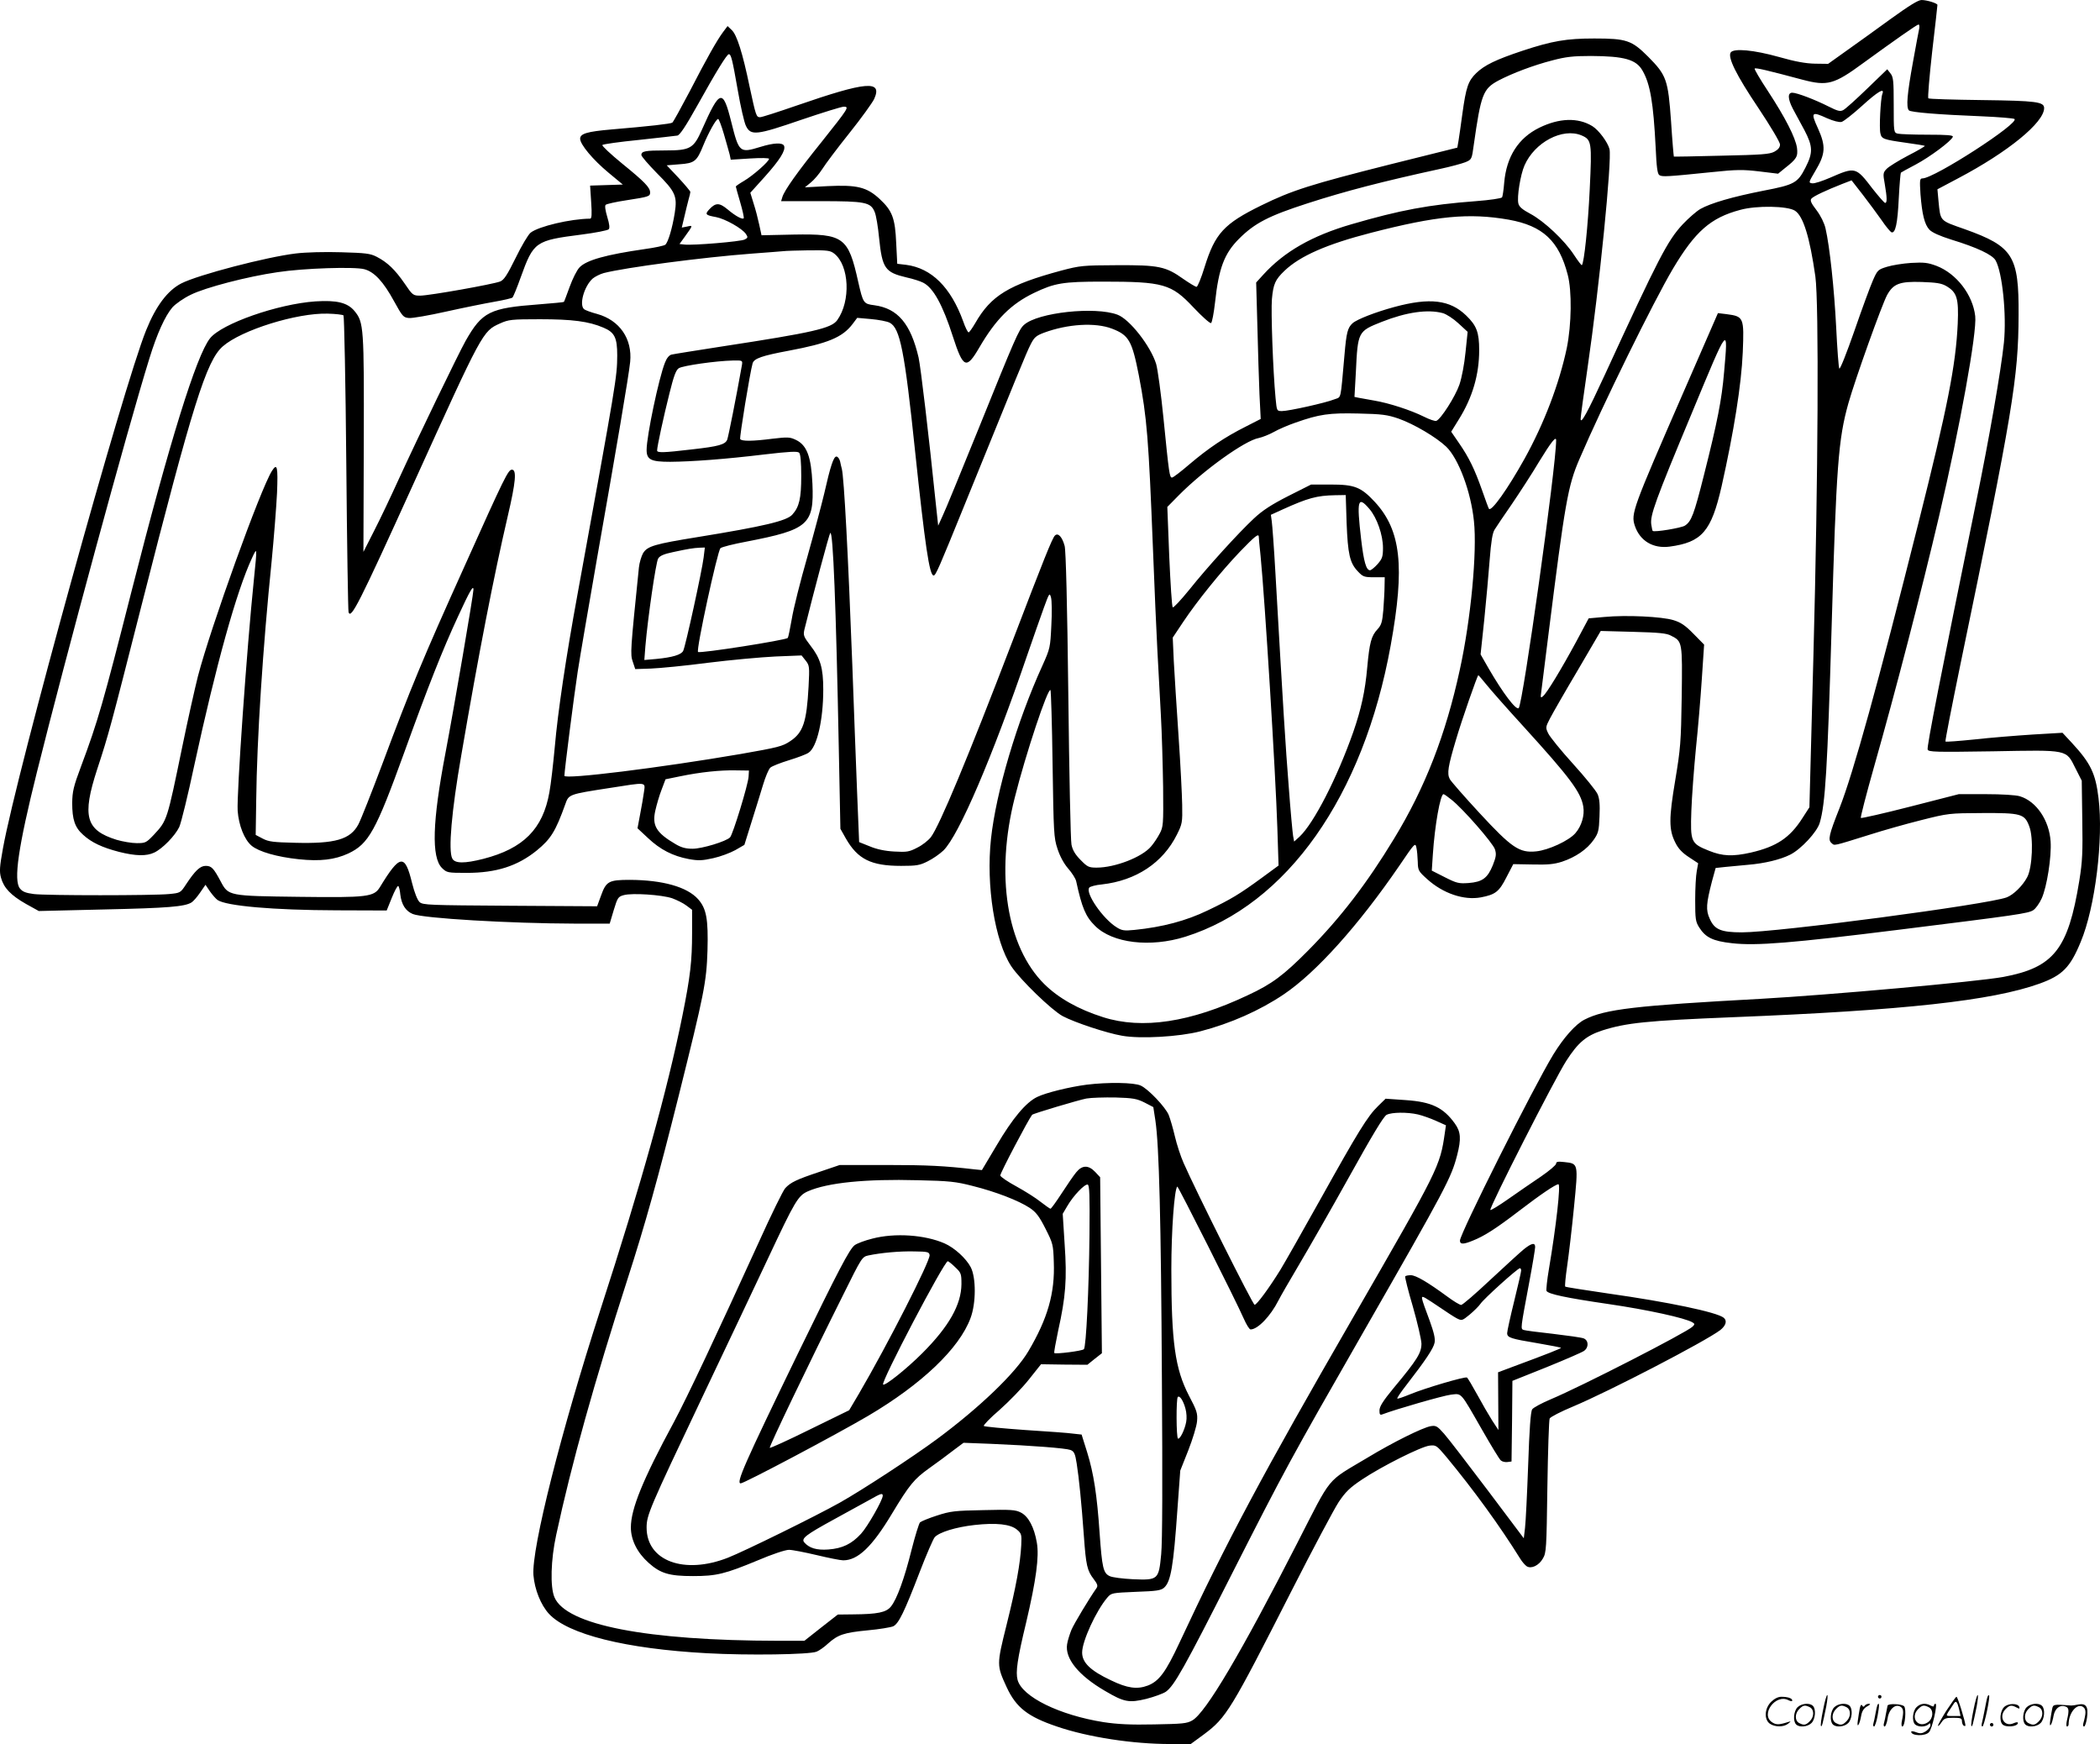
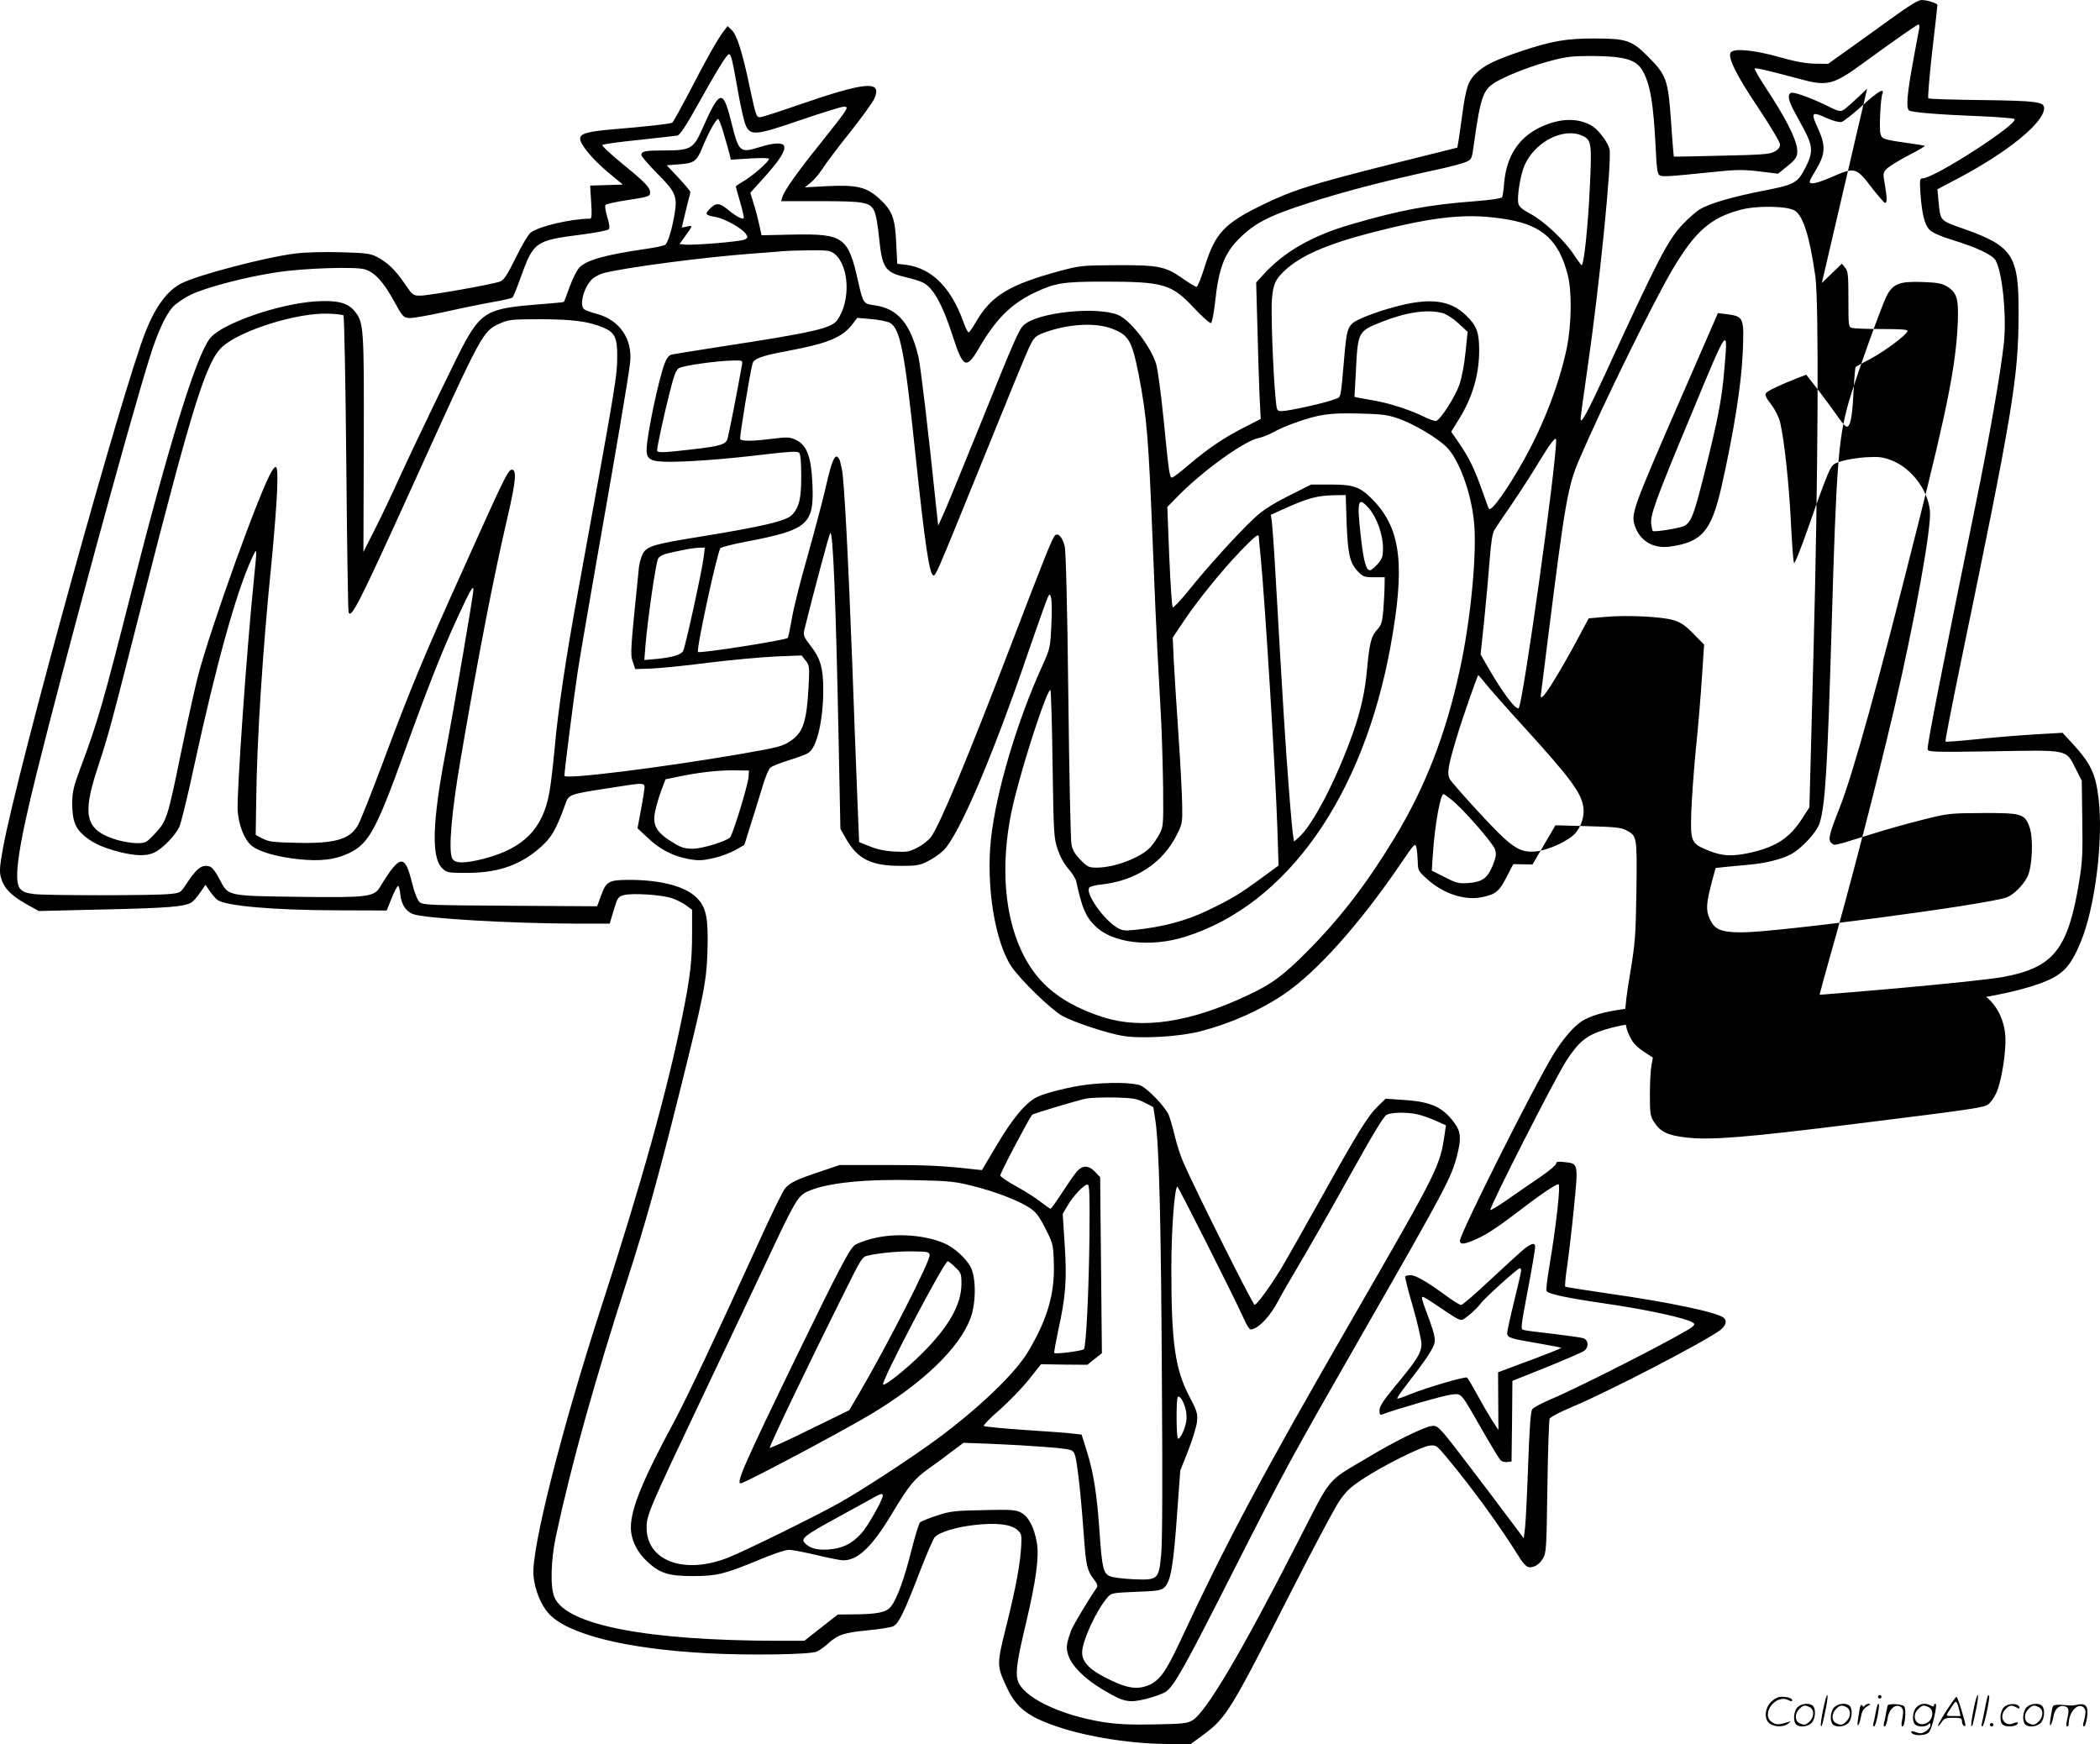
<svg xmlns="http://www.w3.org/2000/svg" version="1.0" viewBox="0 0 1200.623 997" preserveAspectRatio="xMidYMid meet">
  <g transform="translate(-0.316,997) scale(0.1,-0.1)" fill="#000000" stroke="none">
-     <path d="M10813 9862 c-81 -59 -195 -141 -253 -182 l-105 -75 -75 1 c-53 1 -114 12 -205 38 -146 41 -260 51 -277 26 -18 -28 31 -128 158 -317 70 -105 124 -196 124 -209 0 -16 -10 -29 -32 -41 -28 -15 -73 -18 -303 -23 -148 -4 -271 -6 -272 -5 -1 1 -9 91 -16 201 -17 239 -26 264 -131 370 -94 94 -124 104 -308 104 -160 0 -240 -14 -410 -70 -153 -51 -217 -82 -265 -128 -46 -45 -58 -80 -79 -232 -8 -63 -19 -133 -22 -154 l-7 -40 -385 -96 c-452 -114 -560 -148 -735 -234 -214 -105 -265 -160 -325 -353 -19 -62 -40 -113 -46 -113 -5 0 -39 20 -75 45 -101 72 -140 80 -379 79 -196 -1 -210 -2 -320 -31 -300 -81 -401 -143 -491 -300 -17 -29 -34 -53 -38 -53 -5 0 -19 28 -31 63 -71 195 -181 304 -326 323 l-51 6 -6 118 c-6 142 -22 185 -94 252 -74 69 -130 82 -298 74 l-130 -7 33 27 c18 14 48 49 66 77 18 29 88 122 156 207 68 85 131 173 141 194 49 109 -43 101 -445 -38 -104 -36 -197 -66 -207 -66 -22 0 -24 7 -60 174 -40 193 -73 297 -102 324 l-24 23 -25 -33 c-35 -47 -92 -147 -193 -343 -49 -93 -93 -173 -98 -176 -10 -7 -134 -21 -348 -39 -139 -12 -179 -24 -179 -53 0 -33 74 -121 162 -194 l82 -68 -93 -3 -94 -3 6 -94 c5 -72 3 -95 -6 -95 -112 -1 -294 -44 -340 -80 -14 -11 -52 -75 -85 -143 -49 -99 -67 -127 -89 -136 -40 -16 -406 -81 -457 -81 -41 0 -44 2 -90 70 -54 78 -97 120 -159 152 -37 19 -63 22 -203 26 -92 3 -204 0 -260 -7 -167 -20 -558 -122 -654 -171 -78 -40 -145 -128 -201 -267 -131 -321 -740 -2525 -819 -2963 -19 -105 -21 -132 -11 -168 16 -58 56 -100 142 -149 l74 -41 375 9 c364 8 459 16 498 40 10 6 32 31 49 56 l31 45 25 -37 c14 -20 34 -43 44 -50 49 -34 318 -58 682 -59 l285 -1 29 72 c16 40 33 71 37 68 4 -2 10 -25 12 -50 7 -56 30 -93 71 -110 60 -25 557 -54 924 -55 l202 0 23 77 c22 72 25 77 58 86 48 13 216 2 276 -18 27 -10 64 -28 82 -42 l32 -24 0 -132 c0 -160 -10 -249 -55 -472 -86 -426 -233 -955 -470 -1685 -223 -689 -394 -1365 -382 -1515 7 -82 42 -170 89 -221 108 -117 439 -200 903 -225 232 -13 587 -8 627 9 15 6 45 27 66 47 56 50 91 62 227 75 66 6 131 17 145 23 31 15 63 80 152 312 38 99 77 188 85 197 26 29 121 58 227 70 125 14 207 5 244 -27 25 -21 27 -28 24 -87 -5 -104 -30 -241 -84 -457 -57 -229 -57 -231 1 -357 54 -116 121 -168 287 -224 178 -61 434 -100 647 -100 l118 0 75 55 c129 96 154 138 502 822 121 238 242 465 268 505 40 60 64 83 134 130 112 75 339 189 387 194 36 4 40 1 94 -63 159 -192 307 -396 424 -584 11 -18 28 -37 37 -43 26 -16 69 4 92 44 20 33 21 55 26 410 3 206 9 382 13 391 5 9 65 40 135 69 209 88 750 369 840 436 33 26 41 54 20 71 -40 32 -318 90 -657 138 -135 20 -247 37 -249 40 -3 3 2 55 11 117 9 62 27 213 39 336 25 254 26 250 -56 259 -36 4 -46 2 -46 -9 0 -8 -39 -41 -87 -74 -49 -33 -132 -90 -186 -128 -54 -38 -100 -66 -103 -63 -9 9 371 756 435 854 67 104 113 142 204 172 138 44 254 56 747 76 979 39 1481 94 1754 192 130 47 175 92 235 238 83 197 131 589 102 823 -17 141 -45 199 -152 315 l-54 58 -170 -10 c-93 -6 -243 -18 -332 -28 -89 -9 -165 -15 -167 -12 -3 2 36 200 85 439 300 1448 332 1641 333 2000 2 338 -31 391 -308 490 -145 51 -138 43 -150 162 l-6 66 117 62 c287 151 493 320 493 402 0 36 -44 42 -355 46 -165 2 -303 6 -307 10 -4 4 6 124 22 267 17 143 30 263 30 267 0 9 -59 28 -91 28 -19 0 -72 -33 -176 -108z m163 -54 c-3 -13 -19 -99 -36 -193 -33 -181 -40 -259 -23 -276 11 -11 165 -24 419 -34 94 -4 177 -11 184 -15 35 -21 -458 -340 -526 -340 -15 0 -16 -10 -11 -90 9 -114 23 -173 51 -203 15 -16 59 -36 126 -57 147 -45 233 -86 252 -118 39 -67 64 -312 48 -471 -17 -162 -83 -541 -160 -917 -202 -989 -282 -1395 -276 -1409 5 -14 43 -15 373 -10 437 8 417 12 473 -99 l35 -69 3 -221 c3 -188 1 -240 -17 -351 -64 -393 -146 -496 -435 -550 -148 -27 -993 -103 -1386 -125 -718 -39 -891 -59 -1008 -119 -51 -26 -119 -103 -178 -199 -115 -189 -534 -1025 -534 -1064 0 -22 18 -23 72 -1 66 26 132 68 264 169 124 95 211 154 227 154 14 0 -13 -241 -54 -483 -11 -64 -17 -122 -14 -127 11 -18 109 -39 355 -75 220 -32 440 -80 480 -105 13 -8 13 -11 0 -24 -37 -35 -636 -342 -810 -415 -52 -22 -101 -48 -107 -58 -9 -13 -16 -114 -23 -318 -6 -165 -14 -327 -18 -360 l-7 -59 -206 274 c-114 151 -226 297 -250 324 -38 43 -46 48 -76 43 -46 -8 -216 -92 -363 -181 -239 -143 -198 -93 -402 -491 -319 -624 -521 -966 -598 -1010 -31 -18 -56 -20 -218 -23 -135 -3 -210 1 -290 13 -251 40 -464 144 -491 241 -12 45 -2 118 49 329 57 242 75 377 61 456 -15 88 -48 150 -91 172 -31 16 -57 18 -215 14 -164 -3 -188 -6 -265 -31 -47 -15 -90 -33 -97 -39 -6 -7 -28 -77 -48 -156 -41 -165 -84 -283 -118 -325 -27 -34 -77 -44 -218 -45 l-86 -1 -96 -75 -95 -75 -149 0 c-753 1 -1213 90 -1280 249 -25 59 -21 214 10 356 88 409 219 877 407 1460 102 316 175 578 294 1053 146 585 158 647 164 827 5 182 -6 241 -54 295 -63 70 -202 109 -389 110 -122 0 -136 -8 -166 -91 l-22 -60 -497 3 c-465 3 -499 4 -518 21 -12 11 -29 53 -43 109 -41 169 -69 165 -184 -24 -34 -55 -70 -60 -460 -55 -405 5 -406 5 -450 88 -41 77 -53 89 -86 89 -32 0 -61 -28 -113 -107 -31 -47 -32 -48 -96 -54 -91 -9 -702 -9 -774 0 -45 6 -64 13 -79 32 -37 46 -10 235 97 664 164 658 513 1946 643 2365 44 143 90 244 132 293 18 20 65 53 105 72 82 41 323 104 496 129 150 23 441 32 496 17 57 -15 109 -71 170 -183 48 -87 53 -93 85 -96 19 -2 116 15 214 37 99 22 223 47 275 56 52 9 99 20 103 24 5 5 26 56 47 115 74 205 83 211 348 245 79 10 149 24 155 30 7 7 5 28 -8 71 -11 37 -15 64 -9 69 5 5 58 17 118 26 129 20 136 22 136 45 0 28 -32 61 -160 165 -66 54 -117 102 -113 106 5 5 98 18 208 29 110 12 209 23 221 25 14 3 47 52 114 172 109 196 169 293 180 293 13 0 20 -28 51 -205 16 -93 37 -185 47 -205 28 -57 60 -53 316 35 121 41 230 75 243 75 33 0 28 -7 -127 -202 -137 -170 -213 -277 -224 -315 l-7 -23 226 0 c256 0 286 -6 309 -62 8 -18 19 -84 25 -147 18 -176 34 -198 157 -227 37 -8 80 -22 95 -30 58 -29 112 -127 170 -308 59 -182 77 -190 151 -63 95 163 182 249 312 312 119 57 166 65 394 65 347 0 392 -13 518 -147 50 -53 95 -93 101 -90 6 4 16 57 23 119 21 195 53 279 137 363 90 90 170 131 393 203 217 70 425 124 755 196 61 13 127 31 147 39 35 15 36 16 47 98 41 289 53 321 140 368 80 42 201 88 310 116 76 20 117 25 220 25 191 -1 259 -20 295 -84 44 -76 62 -184 75 -439 5 -112 10 -151 21 -158 16 -11 45 -9 300 17 142 15 179 15 272 4 l107 -13 38 31 c69 54 76 67 70 117 -9 59 -67 173 -166 324 -45 68 -79 126 -76 129 5 6 69 -9 275 -64 141 -37 179 -27 345 95 179 130 308 221 317 221 4 0 6 -10 4 -22z M10678 9463 c-63 -61 -124 -116 -136 -122 -18 -10 -32 -6 -84 20 -79 40 -182 79 -208 79 -27 0 -26 -35 3 -91 13 -24 43 -80 67 -124 48 -92 49 -128 6 -212 -45 -89 -63 -99 -240 -133 -178 -35 -302 -71 -362 -105 -22 -13 -67 -52 -100 -87 -87 -93 -139 -194 -443 -855 -102 -221 -140 -291 -141 -258 0 12 18 144 40 295 67 458 140 1188 125 1248 -10 39 -61 108 -98 131 -82 50 -188 47 -303 -9 -120 -59 -188 -165 -201 -315 -3 -40 -9 -78 -12 -83 -3 -6 -71 -16 -151 -22 -267 -20 -432 -51 -710 -132 -227 -66 -385 -157 -505 -289 l-40 -44 7 -250 c3 -137 9 -313 12 -390 l7 -140 -86 -44 c-120 -60 -215 -125 -320 -214 -49 -42 -94 -77 -101 -77 -14 0 -17 18 -49 340 -14 140 -33 280 -42 310 -32 102 -151 255 -221 281 -127 48 -455 13 -534 -58 -29 -25 -52 -78 -259 -591 -100 -246 -192 -472 -207 -502 l-25 -55 -14 130 c-40 390 -86 777 -98 831 -45 193 -119 281 -253 299 -62 8 -64 11 -92 133 -57 257 -83 276 -369 271 l-184 -4 -13 60 c-7 33 -21 88 -32 121 l-19 62 83 92 c85 95 120 150 110 176 -8 20 -59 18 -136 -6 -118 -36 -122 -33 -166 143 -48 192 -65 187 -168 -45 -47 -107 -67 -118 -208 -118 -115 0 -138 -4 -138 -26 0 -8 40 -54 89 -104 106 -106 117 -131 102 -227 -14 -88 -38 -168 -54 -182 -8 -6 -60 -17 -118 -25 -222 -32 -332 -63 -372 -104 -15 -15 -40 -65 -57 -112 -17 -46 -31 -85 -33 -86 -2 -2 -66 -8 -143 -14 -281 -21 -324 -42 -419 -209 -43 -77 -275 -557 -380 -786 -45 -99 -109 -234 -143 -300 l-61 -120 2 615 c2 673 0 697 -53 762 -40 48 -101 63 -224 55 -215 -15 -535 -127 -602 -211 -78 -98 -231 -590 -449 -1447 -163 -641 -192 -742 -288 -999 -44 -117 -50 -145 -51 -210 0 -95 15 -140 62 -182 49 -45 110 -73 206 -98 95 -24 157 -25 201 -4 47 22 119 96 143 146 11 24 50 183 86 353 125 576 241 994 330 1185 30 65 30 65 11 -121 -41 -398 -99 -1228 -93 -1324 6 -83 38 -165 80 -200 41 -34 145 -64 269 -77 123 -13 206 -3 284 33 116 55 157 128 320 579 135 374 218 584 306 774 69 150 89 184 89 155 0 -28 -109 -665 -160 -934 -75 -393 -81 -596 -20 -657 28 -27 31 -28 142 -28 169 0 290 39 400 128 81 66 108 111 163 264 20 57 19 57 252 93 217 34 206 36 198 -22 -4 -27 -13 -84 -22 -128 l-15 -80 60 -56 c70 -66 142 -103 233 -120 55 -10 77 -9 140 5 41 9 97 30 126 46 l52 30 40 128 c22 70 52 166 66 213 14 47 33 93 43 101 9 8 57 27 106 42 49 15 100 34 112 43 48 31 84 186 84 361 0 123 -16 178 -73 251 -39 51 -42 59 -35 91 54 218 142 547 148 553 16 18 33 -416 49 -1240 l9 -451 31 -55 c68 -119 144 -157 316 -157 88 0 107 3 152 26 29 14 69 42 90 62 88 86 279 531 481 1122 33 96 75 215 93 265 31 85 33 88 41 60 5 -17 6 -88 2 -160 -6 -127 -7 -132 -51 -230 -146 -320 -265 -723 -294 -990 -29 -269 22 -586 116 -729 52 -78 231 -251 294 -285 70 -37 252 -97 339 -112 105 -19 327 -6 447 25 174 45 342 120 477 211 186 125 428 395 661 735 88 130 92 134 98 105 4 -16 7 -53 8 -82 1 -49 4 -54 54 -99 91 -82 210 -122 307 -104 83 16 104 32 146 115 l39 75 110 -2 c87 -2 122 1 169 16 78 26 143 71 180 124 27 38 31 52 34 135 3 68 0 102 -11 127 -8 19 -72 98 -141 174 -69 76 -132 154 -141 173 -16 33 -16 36 10 86 15 29 86 153 159 276 l131 224 185 -5 c148 -4 192 -8 217 -22 65 -33 65 -34 61 -348 -4 -262 -7 -297 -37 -478 -37 -220 -37 -284 1 -358 16 -33 40 -58 77 -82 l53 -35 -8 -45 c-5 -25 -9 -99 -9 -165 0 -108 2 -124 23 -157 36 -57 78 -78 187 -90 139 -16 344 1 955 77 675 84 740 93 768 112 13 8 35 38 48 67 30 66 57 239 51 326 -8 121 -82 230 -176 258 -22 7 -105 12 -194 12 l-155 0 -277 -71 c-152 -39 -280 -68 -283 -65 -3 3 31 135 76 294 123 432 271 1004 372 1434 118 504 217 1049 206 1141 -14 122 -107 243 -221 287 -51 19 -72 21 -145 17 -47 -3 -109 -13 -138 -22 -52 -16 -55 -19 -81 -78 -15 -34 -63 -164 -106 -289 -44 -126 -82 -222 -86 -215 -4 6 -12 113 -18 237 -11 217 -37 462 -61 565 -7 30 -27 71 -51 103 -31 40 -38 56 -30 66 11 14 84 48 178 85 l52 20 64 -82 c35 -45 83 -111 108 -146 24 -36 50 -66 56 -69 23 -7 35 50 42 195 4 79 10 145 12 146 2 2 40 23 84 46 81 43 205 135 213 159 3 9 -31 12 -145 12 -81 0 -158 3 -170 6 -23 6 -23 9 -23 164 0 139 -2 160 -19 181 l-18 23 -115 -111z m87 -30 c-10 -26 -19 -197 -11 -226 7 -31 17 -35 145 -53 58 -8 107 -16 109 -18 2 -2 -42 -28 -97 -56 -55 -29 -110 -63 -122 -76 -20 -21 -21 -27 -10 -87 13 -77 14 -107 2 -107 -5 0 -36 36 -71 80 -97 127 -99 127 -244 64 -44 -19 -89 -34 -102 -32 -22 3 -21 5 18 71 58 97 61 141 15 243 -43 93 -37 99 52 58 37 -16 69 -24 83 -21 13 4 65 45 117 92 90 82 131 106 116 68z m-6623 -230 c14 -49 29 -101 33 -117 l6 -29 110 7 c64 4 109 3 109 -2 0 -15 -92 -96 -143 -126 -26 -15 -47 -30 -47 -32 0 -2 11 -43 25 -90 14 -48 23 -89 20 -92 -8 -8 -47 13 -92 51 -47 39 -68 39 -104 1 -27 -29 -23 -34 38 -45 52 -10 150 -65 171 -97 12 -18 11 -22 -7 -31 -21 -12 -298 -35 -345 -29 l-28 3 29 40 c49 68 49 68 15 60 l-31 -6 15 63 c8 35 19 79 24 98 6 19 10 39 10 43 0 4 -30 40 -67 80 l-68 72 73 6 c87 6 99 17 136 108 30 73 73 151 85 151 4 0 19 -39 33 -87z m4903 -7 c58 -25 60 -38 47 -309 -10 -210 -32 -420 -45 -433 -2 -2 -22 24 -45 59 -54 83 -171 193 -250 235 -45 24 -64 40 -68 59 -9 36 12 165 35 217 58 133 218 217 326 172z m1221 -431 c47 -31 84 -151 116 -375 21 -153 16 -1152 -11 -2165 l-23 -870 -40 -62 c-72 -113 -148 -163 -295 -197 -103 -23 -161 -21 -238 10 -105 42 -108 50 -102 229 3 83 15 242 26 355 12 113 27 293 34 400 l13 195 -61 62 c-47 48 -72 65 -115 78 -66 20 -267 30 -394 18 l-90 -8 -70 -131 c-86 -159 -169 -296 -191 -314 -14 -12 -15 -9 -10 26 3 21 21 165 40 319 96 764 112 857 178 1010 132 308 423 900 535 1089 127 213 215 291 384 336 93 26 272 23 314 -5z m-1636 -51 c194 -35 286 -121 336 -314 25 -94 22 -285 -5 -419 -43 -204 -130 -433 -243 -636 -95 -170 -187 -300 -202 -284 -2 2 -20 50 -39 105 -43 122 -75 188 -133 272 l-44 64 44 71 c78 125 116 256 116 395 0 101 -14 140 -74 198 -93 90 -208 104 -411 49 -107 -29 -213 -70 -239 -93 -28 -26 -35 -52 -46 -180 -24 -269 -17 -239 -58 -255 -49 -20 -261 -67 -299 -67 -30 0 -30 0 -37 73 -15 157 -27 496 -21 567 8 87 19 111 72 162 89 85 242 152 494 217 376 97 560 115 789 75z m-3857 -194 c86 -68 95 -271 17 -380 -33 -47 -139 -71 -655 -150 -148 -23 -280 -44 -292 -47 -14 -3 -28 -20 -38 -46 -35 -87 -105 -420 -105 -499 0 -56 25 -68 135 -68 124 1 315 15 538 42 145 17 190 19 199 10 8 -8 12 -53 12 -134 0 -126 -11 -176 -51 -220 -32 -36 -164 -67 -539 -128 -248 -40 -289 -52 -314 -92 -10 -18 -21 -54 -24 -82 -49 -479 -50 -496 -35 -539 l14 -42 90 3 c50 2 196 16 325 33 129 16 303 32 386 36 l150 6 23 -29 c22 -28 23 -34 17 -149 -11 -203 -31 -263 -105 -312 -44 -30 -71 -36 -281 -73 -467 -80 -1010 -147 -1010 -125 0 28 55 458 76 595 14 91 64 381 110 645 111 629 182 1047 190 1126 13 132 -60 238 -188 274 -35 9 -69 22 -75 27 -30 24 -1 130 48 175 13 11 42 26 64 32 125 32 566 90 845 111 85 6 166 13 180 14 14 2 80 4 146 5 108 1 124 -1 147 -19z m6357 -185 c62 -36 72 -71 66 -215 -11 -237 -58 -478 -226 -1145 -229 -912 -371 -1424 -450 -1625 -61 -154 -67 -182 -45 -200 18 -15 2 -19 220 49 72 23 202 60 290 82 158 40 162 40 350 41 224 1 243 -4 270 -76 25 -65 18 -235 -12 -291 -26 -49 -78 -100 -117 -115 -110 -41 -1311 -200 -1514 -200 -120 0 -157 16 -184 78 -23 50 -20 86 13 214 l21 76 56 6 c32 3 89 8 127 12 98 8 187 30 243 58 62 31 154 130 169 182 32 107 44 306 68 1119 27 925 38 1073 96 1280 40 141 191 562 221 618 36 65 72 79 198 75 83 -3 112 -7 140 -23z m-2878 -155 c21 -6 61 -32 90 -59 l52 -48 -12 -116 c-7 -70 -21 -144 -35 -186 -24 -69 -106 -197 -132 -207 -7 -3 -39 8 -71 24 -74 37 -200 78 -284 92 -36 6 -76 14 -89 16 l-24 5 8 142 c11 232 12 233 148 287 142 56 263 73 349 50z m-6285 -13 c4 -5 12 -385 16 -845 4 -460 10 -844 13 -852 14 -41 59 47 369 730 398 877 397 876 497 921 49 22 65 24 228 24 185 0 279 -12 363 -48 64 -27 79 -57 79 -159 -1 -126 -4 -141 -227 -1365 -66 -359 -113 -676 -130 -873 -9 -96 -22 -213 -31 -260 -37 -209 -148 -321 -378 -380 -107 -27 -162 -27 -177 2 -24 44 -4 272 51 588 101 590 186 1025 266 1369 46 196 52 266 24 266 -21 0 -40 -37 -271 -552 -238 -527 -309 -699 -469 -1128 -62 -165 -124 -322 -138 -348 -46 -86 -132 -111 -362 -105 -124 3 -151 6 -185 24 l-40 21 3 199 c4 352 38 873 88 1364 13 134 27 311 31 392 6 151 1 173 -29 126 -65 -102 -350 -893 -423 -1173 -18 -71 -59 -254 -90 -405 -87 -422 -86 -420 -162 -502 -44 -46 -48 -48 -98 -48 -29 0 -81 9 -115 19 -177 55 -199 134 -111 404 66 201 75 235 251 927 294 1155 373 1408 467 1490 106 93 423 192 600 187 45 -1 85 -6 90 -10z m3123 -42 c59 -31 85 -160 145 -735 57 -539 82 -710 106 -710 12 0 32 47 175 399 296 729 356 877 379 921 21 42 32 51 77 68 135 50 293 60 389 23 96 -37 114 -68 153 -266 47 -245 56 -362 81 -995 8 -217 20 -476 25 -575 5 -99 14 -265 20 -370 6 -104 11 -291 13 -415 2 -215 1 -227 -20 -266 -12 -23 -34 -56 -49 -73 -51 -61 -206 -121 -311 -121 -45 0 -53 4 -92 44 -31 31 -46 57 -52 88 -5 23 -13 408 -18 855 -6 517 -14 827 -21 852 -14 52 -38 78 -56 59 -15 -15 -64 -137 -244 -608 -255 -666 -415 -1050 -465 -1116 -15 -19 -49 -46 -78 -60 -46 -24 -59 -26 -131 -22 -54 3 -101 13 -141 30 l-60 24 -12 295 c-6 162 -19 485 -27 719 -24 630 -47 1068 -60 1120 -2 8 -7 27 -10 43 -4 15 -13 27 -21 27 -16 0 -34 -54 -70 -213 -14 -59 -57 -221 -96 -360 -40 -139 -80 -298 -89 -355 -10 -57 -20 -106 -23 -109 -14 -13 -504 -90 -513 -80 -12 12 111 576 128 593 7 7 75 24 150 38 352 68 386 97 376 330 -7 156 -32 221 -94 251 -35 17 -48 17 -134 7 -116 -15 -177 -15 -185 -2 -5 8 56 381 71 433 8 28 56 44 206 72 224 42 307 76 365 152 l27 36 79 -7 c44 -4 92 -13 107 -21z m-845 -242 c-35 -196 -77 -406 -84 -426 -11 -28 -48 -39 -201 -56 -169 -20 -200 -20 -200 -6 0 22 37 193 71 328 24 97 37 132 53 142 23 15 214 42 308 44 57 1 57 1 53 -26z m3754 -306 c88 -31 215 -106 273 -161 70 -68 141 -257 158 -425 19 -176 -18 -565 -81 -851 -80 -369 -198 -673 -376 -965 -154 -254 -305 -451 -491 -639 -140 -141 -206 -191 -344 -255 -329 -156 -605 -197 -828 -126 -142 45 -255 109 -336 189 -216 214 -281 627 -169 1067 63 251 189 628 204 614 3 -4 9 -194 12 -423 6 -393 7 -421 28 -484 14 -43 36 -84 61 -113 22 -25 43 -58 46 -73 33 -152 54 -202 108 -255 99 -99 315 -125 516 -62 581 183 1018 802 1174 1665 82 452 59 658 -90 820 -80 86 -116 100 -253 100 l-112 0 -131 -66 c-96 -49 -147 -82 -196 -128 -90 -84 -267 -279 -370 -408 -48 -59 -90 -104 -94 -100 -5 5 -13 136 -20 291 l-11 283 64 65 c143 145 380 315 459 329 19 4 58 19 85 34 28 16 84 40 125 54 136 48 192 56 360 52 135 -3 164 -7 229 -29z m901 -124 c0 -150 -190 -1506 -214 -1531 -15 -14 -91 87 -171 225 l-47 82 21 198 c11 109 25 263 31 343 8 104 16 153 28 172 9 15 53 80 98 145 44 65 116 175 158 246 68 111 96 146 96 120z m-1198 -471 c7 -179 18 -230 64 -278 29 -31 36 -34 93 -34 l61 0 -1 -52 c0 -29 -4 -90 -7 -135 -6 -69 -11 -86 -33 -110 -36 -38 -46 -77 -59 -218 -12 -137 -35 -240 -80 -370 -93 -264 -226 -522 -307 -598 l-31 -28 -6 33 c-3 18 -15 146 -25 283 -18 227 -31 432 -76 1220 -8 143 -18 276 -21 296 l-5 36 68 31 c144 65 194 79 299 81 l61 1 5 -158z m130 79 c44 -51 78 -150 78 -223 0 -50 -4 -62 -31 -93 -17 -19 -37 -35 -43 -35 -22 0 -36 49 -51 178 -26 224 -19 250 47 173z m-632 -160 c0 -5 4 -53 10 -107 25 -253 86 -1244 96 -1555 l7 -217 -94 -69 c-130 -95 -176 -123 -312 -188 -122 -59 -258 -95 -417 -111 -60 -6 -73 -4 -103 15 -78 48 -181 197 -156 227 5 6 37 15 72 18 196 22 349 124 429 285 30 60 32 69 30 170 -1 58 -10 237 -21 396 -11 160 -23 351 -27 425 l-6 135 60 90 c81 121 216 288 325 402 84 87 107 106 107 84z m-3174 -118 c-9 -74 -104 -510 -117 -534 -11 -22 -61 -37 -153 -46 l-69 -6 6 79 c14 163 60 480 73 501 10 16 33 26 86 37 88 19 114 23 152 25 l29 1 -7 -57z m4474 -725 c23 -29 119 -138 215 -243 263 -289 326 -373 340 -455 9 -51 -10 -113 -45 -153 -37 -43 -154 -97 -224 -104 -96 -10 -140 20 -324 219 -86 93 -163 181 -170 194 -17 32 -10 73 35 224 34 116 123 370 128 370 2 0 22 -24 45 -52z m-4217 -528 c-3 -47 -90 -331 -106 -347 -22 -23 -160 -65 -214 -65 -38 0 -63 6 -97 26 -111 65 -136 106 -116 193 7 31 22 84 35 117 l23 61 83 17 c116 24 230 36 319 34 l75 -1 -2 -35z m4019 -132 c65 -51 236 -247 248 -283 9 -28 7 -43 -12 -91 -30 -74 -60 -96 -139 -102 -55 -4 -68 -1 -135 33 l-75 38 6 91 c11 168 43 346 61 346 4 0 24 -14 46 -32z M9628 7728 c-292 -670 -301 -694 -278 -764 29 -86 104 -131 198 -119 186 25 239 87 298 345 70 312 113 580 121 766 8 199 6 205 -92 218 l-50 6 -197 -452z m232 112 c-13 -154 -38 -282 -115 -586 -57 -227 -72 -265 -109 -289 -20 -13 -175 -39 -184 -30 -2 1 -5 18 -8 36 -8 51 22 135 232 638 212 511 208 505 184 231z M6215 3769 c-99 -13 -233 -46 -282 -70 -64 -31 -140 -121 -232 -277 l-84 -141 -41 4 c-174 20 -268 25 -504 25 l-268 0 -115 -39 c-132 -44 -165 -60 -196 -93 -12 -12 -80 -151 -151 -308 -240 -527 -411 -890 -485 -1028 -179 -331 -247 -498 -247 -604 0 -71 36 -144 101 -202 68 -61 118 -76 254 -76 135 0 183 12 371 90 82 35 157 60 178 60 19 0 90 -14 158 -30 67 -16 136 -30 152 -30 84 0 165 77 279 267 100 166 127 198 212 259 44 31 106 77 138 102 l59 44 156 -6 c238 -10 428 -25 455 -35 21 -8 27 -20 36 -78 13 -83 27 -220 41 -414 12 -169 19 -198 56 -246 22 -29 25 -39 16 -52 -42 -60 -127 -201 -143 -238 -10 -25 -22 -62 -25 -83 -13 -81 65 -178 216 -266 110 -65 138 -70 237 -46 46 12 96 30 112 41 48 35 103 132 376 671 303 597 334 654 750 1380 479 836 505 886 539 1016 24 93 21 134 -13 181 -66 92 -134 124 -281 134 l-115 8 -43 -42 c-60 -58 -115 -148 -328 -530 -102 -183 -206 -366 -231 -407 -65 -105 -135 -200 -147 -199 -10 0 -336 651 -406 811 -17 38 -39 106 -50 153 -11 47 -27 101 -35 121 -18 44 -116 148 -160 168 -37 18 -189 20 -310 5z m332 -102 l50 -26 12 -78 c21 -141 32 -565 37 -1473 4 -595 3 -932 -4 -1005 -14 -146 -17 -149 -162 -143 -58 3 -117 10 -133 18 -36 17 -43 48 -57 245 -15 220 -34 342 -71 462 l-32 102 -46 5 c-25 4 -149 13 -276 21 -126 9 -233 19 -237 23 -4 4 36 46 90 92 53 47 129 125 167 173 l70 88 132 -2 133 -1 41 33 42 33 -5 503 -5 503 -28 30 c-39 41 -75 40 -109 -2 -15 -18 -52 -72 -83 -120 -32 -49 -60 -88 -64 -88 -3 0 -29 18 -56 39 -27 22 -89 61 -138 88 -50 27 -91 55 -93 63 -2 11 160 319 182 347 5 7 268 85 310 93 28 5 103 7 167 6 100 -3 122 -7 166 -29z m1563 -68 c25 -6 71 -22 102 -36 l58 -26 -6 -41 c-28 -196 -33 -204 -524 -1056 -517 -896 -722 -1279 -994 -1862 -78 -167 -116 -219 -181 -244 -61 -23 -117 -15 -210 30 -117 55 -165 101 -165 159 0 65 80 239 144 314 23 27 27 27 164 33 119 4 143 8 161 24 38 35 53 120 76 450 l16 219 46 116 c25 64 48 139 50 166 4 45 -1 61 -46 146 -80 154 -101 307 -101 724 0 219 17 455 34 472 4 4 335 -652 380 -755 15 -34 32 -62 39 -62 41 0 114 76 159 165 11 22 64 114 118 205 54 91 184 318 288 505 130 234 196 344 213 352 29 15 118 16 179 2z m-2545 -409 c132 -33 263 -84 325 -125 36 -24 54 -47 90 -118 43 -85 45 -92 48 -192 7 -177 -35 -323 -145 -509 -74 -126 -280 -323 -523 -503 -138 -102 -427 -291 -555 -363 -137 -77 -546 -278 -640 -315 -250 -98 -465 -19 -465 172 0 71 14 105 317 743 138 289 307 648 378 798 154 328 171 357 228 382 112 49 329 71 627 63 181 -4 218 -8 315 -33z m667 -276 c-3 -311 -19 -645 -32 -657 -9 -10 -161 -29 -169 -22 -3 3 8 60 22 128 43 193 51 295 37 494 l-11 174 26 44 c34 59 100 128 117 123 10 -4 12 -61 10 -284z m549 -998 c6 -21 8 -55 4 -74 -8 -45 -36 -102 -47 -96 -10 6 -11 228 -1 238 11 10 32 -22 44 -68z m-1731 -497 c0 -24 -87 -177 -124 -217 -54 -59 -107 -84 -187 -90 -67 -5 -110 8 -138 41 -18 22 9 43 172 132 78 43 169 93 202 111 65 37 75 40 75 23z M4990 2889 c-41 -10 -86 -27 -100 -37 -30 -22 -92 -141 -326 -622 -306 -631 -354 -740 -326 -740 20 0 543 277 727 385 307 181 523 386 587 560 32 85 32 232 1 291 -27 51 -93 111 -150 136 -112 49 -284 61 -413 27z m328 -94 c4 -33 -240 -512 -405 -794 l-55 -93 -225 -110 c-123 -61 -227 -108 -229 -105 -5 5 219 473 421 877 105 212 107 215 143 223 71 15 178 25 262 23 77 -1 85 -3 88 -21z m146 -69 c34 -32 36 -37 36 -97 -1 -117 -71 -242 -224 -395 -89 -89 -214 -189 -224 -179 -14 13 349 705 370 705 3 0 23 -15 42 -34z M8715 2828 c-22 -18 -108 -97 -192 -175 -84 -79 -158 -143 -166 -143 -8 0 -43 21 -78 47 -113 83 -181 123 -210 123 -15 0 -30 -3 -32 -7 -2 -5 17 -82 44 -173 26 -91 48 -186 49 -211 0 -53 -24 -92 -159 -254 -61 -74 -81 -106 -81 -128 0 -24 3 -28 18 -22 76 29 347 107 390 112 64 7 52 20 177 -198 52 -91 101 -172 109 -178 8 -7 25 -11 38 -9 l23 3 3 231 2 230 195 78 c106 43 203 85 214 93 29 20 27 61 -2 72 -13 5 -92 16 -176 26 -84 9 -159 19 -167 22 -18 7 -18 4 32 271 19 101 34 192 34 203 0 27 -20 23 -65 -13z m-15 -121 c0 -8 -18 -87 -40 -176 -22 -89 -40 -171 -40 -182 0 -26 19 -32 175 -58 71 -12 131 -24 133 -26 3 -3 -80 -36 -272 -107 l-88 -33 1 -165 1 -165 -36 55 c-19 30 -58 97 -85 147 -28 51 -54 95 -59 98 -11 7 -241 -61 -323 -95 -39 -16 -73 -28 -75 -25 -3 3 22 39 54 80 107 138 153 207 159 239 5 23 -4 59 -28 126 -54 145 -53 144 -25 130 12 -7 51 -32 86 -56 35 -24 76 -51 93 -60 30 -15 31 -15 75 21 25 21 52 48 61 61 17 27 213 204 226 204 4 0 7 -6 7 -13z M10426 194 c-10 -47 -15 -88 -12 -91 5 -6 9 7 30 110 7 37 10 67 6 67 -4 0 -15 -39 -24 -86z M10740 270 c0 -5 5 -10 10 -10 6 0 10 5 10 10 0 6 -4 10 -10 10 -5 0 -10 -4 -10 -10z M11286 194 c-10 -47 -15 -88 -12 -91 5 -6 9 7 30 110 7 37 10 67 6 67 -4 0 -15 -39 -24 -86z M11366 269 c-3 -8 -10 -41 -16 -74 -6 -33 -14 -68 -16 -77 -3 -10 -1 -18 3 -18 10 0 46 171 38 178 -2 3 -7 -1 -9 -9z M10129 241 c-38 -38 -41 -101 -7 -125 29 -20 79 -20 104 0 18 14 18 15 1 10 -53 -17 -69 -17 -92 -2 -69 45 21 166 94 126 12 -6 21 -7 21 -1 0 12 -25 21 -62 21 -19 0 -39 -10 -59 -29z M11130 189 c-28 -45 -49 -83 -47 -85 2 -3 12 7 21 21 14 21 24 25 66 25 43 0 50 -3 50 -19 0 -11 5 -23 10 -26 6 -3 10 -3 10 1 0 20 -44 164 -51 164 -4 0 -30 -37 -59 -81z m75 4 l7 -33 -42 0 c-42 0 -42 0 -28 23 8 12 21 32 29 44 15 25 22 18 34 -34z M10280 210 c-22 -22 -27 -79 -8 -98 19 -19 66 -14 88 8 22 22 27 79 8 98 -19 19 -66 14 -88 -8z m71 0 c25 -14 25 -54 -1 -80 -23 -23 -33 -24 -61 -10 -25 14 -25 54 1 80 23 23 33 24 61 10z M10490 210 c-22 -22 -27 -79 -8 -98 19 -19 66 -14 88 8 22 22 27 79 8 98 -19 19 -66 14 -88 -8z m71 0 c25 -14 25 -54 -1 -80 -23 -23 -33 -24 -61 -10 -25 14 -25 54 1 80 23 23 33 24 61 10z M10636 204 c-3 -16 -8 -47 -11 -69 -8 -51 10 -26 19 27 5 27 15 42 34 53 18 10 22 14 10 15 -9 0 -20 -5 -24 -11 -5 -8 -9 -8 -14 1 -5 8 -10 3 -14 -16z M10737 223 c-2 -4 -7 -26 -11 -48 -4 -22 -9 -48 -12 -57 -3 -10 -1 -18 4 -18 4 0 14 28 20 62 11 58 10 81 -1 61z M10795 220 c-1 -3 -5 -23 -9 -45 -4 -22 -9 -48 -12 -57 -3 -10 -1 -18 4 -18 5 0 13 20 17 45 7 53 44 87 74 68 17 -11 19 -28 8 -80 -4 -18 -3 -33 2 -33 16 0 24 99 11 115 -12 14 -87 18 -95 5z M10960 210 c-22 -22 -27 -79 -8 -98 7 -7 24 -12 38 -12 14 0 31 5 38 12 9 9 12 8 12 -5 0 -9 -12 -24 -26 -34 -21 -13 -32 -15 -55 -6 -16 6 -29 8 -29 3 0 -24 81 -27 102 -2 18 19 50 162 37 162 -5 0 -9 -5 -9 -10 0 -7 -6 -7 -19 0 -30 16 -59 12 -81 -10z m71 0 c29 -16 25 -65 -6 -86 -56 -37 -103 28 -55 76 23 23 33 24 61 10z M11461 211 c-23 -23 -28 -80 -9 -99 19 -19 88 -13 88 9 0 5 -11 4 -24 -2 -54 -25 -89 38 -46 81 23 23 33 24 62 9 16 -9 19 -8 16 3 -8 22 -64 22 -87 -1z M11590 210 c-22 -22 -27 -79 -8 -98 19 -19 66 -14 88 8 22 22 27 79 8 98 -19 19 -66 14 -88 -8z m71 0 c25 -14 25 -54 -1 -80 -23 -23 -33 -24 -61 -10 -25 14 -25 54 1 80 23 23 33 24 61 10z M11736 201 c-3 -14 -8 -44 -11 -66 -8 -51 10 -26 19 27 8 41 35 63 66 53 22 -7 24 -21 11 -77 -5 -22 -5 -38 0 -38 5 0 9 6 9 13 0 68 51 125 85 97 15 -13 15 -35 -1 -92 -3 -10 -1 -18 4 -18 6 0 13 23 17 50 9 63 -5 84 -49 76 -17 -4 -35 -6 -41 -6 -101 8 -104 7 -109 -19z M11380 110 c0 -5 5 -10 10 -10 6 0 10 5 10 10 0 6 -4 10 -10 10 -5 0 -10 -4 -10 -10z" />
+     <path d="M10813 9862 c-81 -59 -195 -141 -253 -182 l-105 -75 -75 1 c-53 1 -114 12 -205 38 -146 41 -260 51 -277 26 -18 -28 31 -128 158 -317 70 -105 124 -196 124 -209 0 -16 -10 -29 -32 -41 -28 -15 -73 -18 -303 -23 -148 -4 -271 -6 -272 -5 -1 1 -9 91 -16 201 -17 239 -26 264 -131 370 -94 94 -124 104 -308 104 -160 0 -240 -14 -410 -70 -153 -51 -217 -82 -265 -128 -46 -45 -58 -80 -79 -232 -8 -63 -19 -133 -22 -154 l-7 -40 -385 -96 c-452 -114 -560 -148 -735 -234 -214 -105 -265 -160 -325 -353 -19 -62 -40 -113 -46 -113 -5 0 -39 20 -75 45 -101 72 -140 80 -379 79 -196 -1 -210 -2 -320 -31 -300 -81 -401 -143 -491 -300 -17 -29 -34 -53 -38 -53 -5 0 -19 28 -31 63 -71 195 -181 304 -326 323 l-51 6 -6 118 c-6 142 -22 185 -94 252 -74 69 -130 82 -298 74 l-130 -7 33 27 c18 14 48 49 66 77 18 29 88 122 156 207 68 85 131 173 141 194 49 109 -43 101 -445 -38 -104 -36 -197 -66 -207 -66 -22 0 -24 7 -60 174 -40 193 -73 297 -102 324 l-24 23 -25 -33 c-35 -47 -92 -147 -193 -343 -49 -93 -93 -173 -98 -176 -10 -7 -134 -21 -348 -39 -139 -12 -179 -24 -179 -53 0 -33 74 -121 162 -194 l82 -68 -93 -3 -94 -3 6 -94 c5 -72 3 -95 -6 -95 -112 -1 -294 -44 -340 -80 -14 -11 -52 -75 -85 -143 -49 -99 -67 -127 -89 -136 -40 -16 -406 -81 -457 -81 -41 0 -44 2 -90 70 -54 78 -97 120 -159 152 -37 19 -63 22 -203 26 -92 3 -204 0 -260 -7 -167 -20 -558 -122 -654 -171 -78 -40 -145 -128 -201 -267 -131 -321 -740 -2525 -819 -2963 -19 -105 -21 -132 -11 -168 16 -58 56 -100 142 -149 l74 -41 375 9 c364 8 459 16 498 40 10 6 32 31 49 56 l31 45 25 -37 c14 -20 34 -43 44 -50 49 -34 318 -58 682 -59 l285 -1 29 72 c16 40 33 71 37 68 4 -2 10 -25 12 -50 7 -56 30 -93 71 -110 60 -25 557 -54 924 -55 l202 0 23 77 c22 72 25 77 58 86 48 13 216 2 276 -18 27 -10 64 -28 82 -42 l32 -24 0 -132 c0 -160 -10 -249 -55 -472 -86 -426 -233 -955 -470 -1685 -223 -689 -394 -1365 -382 -1515 7 -82 42 -170 89 -221 108 -117 439 -200 903 -225 232 -13 587 -8 627 9 15 6 45 27 66 47 56 50 91 62 227 75 66 6 131 17 145 23 31 15 63 80 152 312 38 99 77 188 85 197 26 29 121 58 227 70 125 14 207 5 244 -27 25 -21 27 -28 24 -87 -5 -104 -30 -241 -84 -457 -57 -229 -57 -231 1 -357 54 -116 121 -168 287 -224 178 -61 434 -100 647 -100 l118 0 75 55 c129 96 154 138 502 822 121 238 242 465 268 505 40 60 64 83 134 130 112 75 339 189 387 194 36 4 40 1 94 -63 159 -192 307 -396 424 -584 11 -18 28 -37 37 -43 26 -16 69 4 92 44 20 33 21 55 26 410 3 206 9 382 13 391 5 9 65 40 135 69 209 88 750 369 840 436 33 26 41 54 20 71 -40 32 -318 90 -657 138 -135 20 -247 37 -249 40 -3 3 2 55 11 117 9 62 27 213 39 336 25 254 26 250 -56 259 -36 4 -46 2 -46 -9 0 -8 -39 -41 -87 -74 -49 -33 -132 -90 -186 -128 -54 -38 -100 -66 -103 -63 -9 9 371 756 435 854 67 104 113 142 204 172 138 44 254 56 747 76 979 39 1481 94 1754 192 130 47 175 92 235 238 83 197 131 589 102 823 -17 141 -45 199 -152 315 l-54 58 -170 -10 c-93 -6 -243 -18 -332 -28 -89 -9 -165 -15 -167 -12 -3 2 36 200 85 439 300 1448 332 1641 333 2000 2 338 -31 391 -308 490 -145 51 -138 43 -150 162 l-6 66 117 62 c287 151 493 320 493 402 0 36 -44 42 -355 46 -165 2 -303 6 -307 10 -4 4 6 124 22 267 17 143 30 263 30 267 0 9 -59 28 -91 28 -19 0 -72 -33 -176 -108z m163 -54 c-3 -13 -19 -99 -36 -193 -33 -181 -40 -259 -23 -276 11 -11 165 -24 419 -34 94 -4 177 -11 184 -15 35 -21 -458 -340 -526 -340 -15 0 -16 -10 -11 -90 9 -114 23 -173 51 -203 15 -16 59 -36 126 -57 147 -45 233 -86 252 -118 39 -67 64 -312 48 -471 -17 -162 -83 -541 -160 -917 -202 -989 -282 -1395 -276 -1409 5 -14 43 -15 373 -10 437 8 417 12 473 -99 l35 -69 3 -221 c3 -188 1 -240 -17 -351 -64 -393 -146 -496 -435 -550 -148 -27 -993 -103 -1386 -125 -718 -39 -891 -59 -1008 -119 -51 -26 -119 -103 -178 -199 -115 -189 -534 -1025 -534 -1064 0 -22 18 -23 72 -1 66 26 132 68 264 169 124 95 211 154 227 154 14 0 -13 -241 -54 -483 -11 -64 -17 -122 -14 -127 11 -18 109 -39 355 -75 220 -32 440 -80 480 -105 13 -8 13 -11 0 -24 -37 -35 -636 -342 -810 -415 -52 -22 -101 -48 -107 -58 -9 -13 -16 -114 -23 -318 -6 -165 -14 -327 -18 -360 l-7 -59 -206 274 c-114 151 -226 297 -250 324 -38 43 -46 48 -76 43 -46 -8 -216 -92 -363 -181 -239 -143 -198 -93 -402 -491 -319 -624 -521 -966 -598 -1010 -31 -18 -56 -20 -218 -23 -135 -3 -210 1 -290 13 -251 40 -464 144 -491 241 -12 45 -2 118 49 329 57 242 75 377 61 456 -15 88 -48 150 -91 172 -31 16 -57 18 -215 14 -164 -3 -188 -6 -265 -31 -47 -15 -90 -33 -97 -39 -6 -7 -28 -77 -48 -156 -41 -165 -84 -283 -118 -325 -27 -34 -77 -44 -218 -45 l-86 -1 -96 -75 -95 -75 -149 0 c-753 1 -1213 90 -1280 249 -25 59 -21 214 10 356 88 409 219 877 407 1460 102 316 175 578 294 1053 146 585 158 647 164 827 5 182 -6 241 -54 295 -63 70 -202 109 -389 110 -122 0 -136 -8 -166 -91 l-22 -60 -497 3 c-465 3 -499 4 -518 21 -12 11 -29 53 -43 109 -41 169 -69 165 -184 -24 -34 -55 -70 -60 -460 -55 -405 5 -406 5 -450 88 -41 77 -53 89 -86 89 -32 0 -61 -28 -113 -107 -31 -47 -32 -48 -96 -54 -91 -9 -702 -9 -774 0 -45 6 -64 13 -79 32 -37 46 -10 235 97 664 164 658 513 1946 643 2365 44 143 90 244 132 293 18 20 65 53 105 72 82 41 323 104 496 129 150 23 441 32 496 17 57 -15 109 -71 170 -183 48 -87 53 -93 85 -96 19 -2 116 15 214 37 99 22 223 47 275 56 52 9 99 20 103 24 5 5 26 56 47 115 74 205 83 211 348 245 79 10 149 24 155 30 7 7 5 28 -8 71 -11 37 -15 64 -9 69 5 5 58 17 118 26 129 20 136 22 136 45 0 28 -32 61 -160 165 -66 54 -117 102 -113 106 5 5 98 18 208 29 110 12 209 23 221 25 14 3 47 52 114 172 109 196 169 293 180 293 13 0 20 -28 51 -205 16 -93 37 -185 47 -205 28 -57 60 -53 316 35 121 41 230 75 243 75 33 0 28 -7 -127 -202 -137 -170 -213 -277 -224 -315 l-7 -23 226 0 c256 0 286 -6 309 -62 8 -18 19 -84 25 -147 18 -176 34 -198 157 -227 37 -8 80 -22 95 -30 58 -29 112 -127 170 -308 59 -182 77 -190 151 -63 95 163 182 249 312 312 119 57 166 65 394 65 347 0 392 -13 518 -147 50 -53 95 -93 101 -90 6 4 16 57 23 119 21 195 53 279 137 363 90 90 170 131 393 203 217 70 425 124 755 196 61 13 127 31 147 39 35 15 36 16 47 98 41 289 53 321 140 368 80 42 201 88 310 116 76 20 117 25 220 25 191 -1 259 -20 295 -84 44 -76 62 -184 75 -439 5 -112 10 -151 21 -158 16 -11 45 -9 300 17 142 15 179 15 272 4 l107 -13 38 31 c69 54 76 67 70 117 -9 59 -67 173 -166 324 -45 68 -79 126 -76 129 5 6 69 -9 275 -64 141 -37 179 -27 345 95 179 130 308 221 317 221 4 0 6 -10 4 -22z M10678 9463 c-63 -61 -124 -116 -136 -122 -18 -10 -32 -6 -84 20 -79 40 -182 79 -208 79 -27 0 -26 -35 3 -91 13 -24 43 -80 67 -124 48 -92 49 -128 6 -212 -45 -89 -63 -99 -240 -133 -178 -35 -302 -71 -362 -105 -22 -13 -67 -52 -100 -87 -87 -93 -139 -194 -443 -855 -102 -221 -140 -291 -141 -258 0 12 18 144 40 295 67 458 140 1188 125 1248 -10 39 -61 108 -98 131 -82 50 -188 47 -303 -9 -120 -59 -188 -165 -201 -315 -3 -40 -9 -78 -12 -83 -3 -6 -71 -16 -151 -22 -267 -20 -432 -51 -710 -132 -227 -66 -385 -157 -505 -289 l-40 -44 7 -250 c3 -137 9 -313 12 -390 l7 -140 -86 -44 c-120 -60 -215 -125 -320 -214 -49 -42 -94 -77 -101 -77 -14 0 -17 18 -49 340 -14 140 -33 280 -42 310 -32 102 -151 255 -221 281 -127 48 -455 13 -534 -58 -29 -25 -52 -78 -259 -591 -100 -246 -192 -472 -207 -502 l-25 -55 -14 130 c-40 390 -86 777 -98 831 -45 193 -119 281 -253 299 -62 8 -64 11 -92 133 -57 257 -83 276 -369 271 l-184 -4 -13 60 c-7 33 -21 88 -32 121 l-19 62 83 92 c85 95 120 150 110 176 -8 20 -59 18 -136 -6 -118 -36 -122 -33 -166 143 -48 192 -65 187 -168 -45 -47 -107 -67 -118 -208 -118 -115 0 -138 -4 -138 -26 0 -8 40 -54 89 -104 106 -106 117 -131 102 -227 -14 -88 -38 -168 -54 -182 -8 -6 -60 -17 -118 -25 -222 -32 -332 -63 -372 -104 -15 -15 -40 -65 -57 -112 -17 -46 -31 -85 -33 -86 -2 -2 -66 -8 -143 -14 -281 -21 -324 -42 -419 -209 -43 -77 -275 -557 -380 -786 -45 -99 -109 -234 -143 -300 l-61 -120 2 615 c2 673 0 697 -53 762 -40 48 -101 63 -224 55 -215 -15 -535 -127 -602 -211 -78 -98 -231 -590 -449 -1447 -163 -641 -192 -742 -288 -999 -44 -117 -50 -145 -51 -210 0 -95 15 -140 62 -182 49 -45 110 -73 206 -98 95 -24 157 -25 201 -4 47 22 119 96 143 146 11 24 50 183 86 353 125 576 241 994 330 1185 30 65 30 65 11 -121 -41 -398 -99 -1228 -93 -1324 6 -83 38 -165 80 -200 41 -34 145 -64 269 -77 123 -13 206 -3 284 33 116 55 157 128 320 579 135 374 218 584 306 774 69 150 89 184 89 155 0 -28 -109 -665 -160 -934 -75 -393 -81 -596 -20 -657 28 -27 31 -28 142 -28 169 0 290 39 400 128 81 66 108 111 163 264 20 57 19 57 252 93 217 34 206 36 198 -22 -4 -27 -13 -84 -22 -128 l-15 -80 60 -56 c70 -66 142 -103 233 -120 55 -10 77 -9 140 5 41 9 97 30 126 46 l52 30 40 128 c22 70 52 166 66 213 14 47 33 93 43 101 9 8 57 27 106 42 49 15 100 34 112 43 48 31 84 186 84 361 0 123 -16 178 -73 251 -39 51 -42 59 -35 91 54 218 142 547 148 553 16 18 33 -416 49 -1240 l9 -451 31 -55 c68 -119 144 -157 316 -157 88 0 107 3 152 26 29 14 69 42 90 62 88 86 279 531 481 1122 33 96 75 215 93 265 31 85 33 88 41 60 5 -17 6 -88 2 -160 -6 -127 -7 -132 -51 -230 -146 -320 -265 -723 -294 -990 -29 -269 22 -586 116 -729 52 -78 231 -251 294 -285 70 -37 252 -97 339 -112 105 -19 327 -6 447 25 174 45 342 120 477 211 186 125 428 395 661 735 88 130 92 134 98 105 4 -16 7 -53 8 -82 1 -49 4 -54 54 -99 91 -82 210 -122 307 -104 83 16 104 32 146 115 l39 75 110 -2 l131 224 185 -5 c148 -4 192 -8 217 -22 65 -33 65 -34 61 -348 -4 -262 -7 -297 -37 -478 -37 -220 -37 -284 1 -358 16 -33 40 -58 77 -82 l53 -35 -8 -45 c-5 -25 -9 -99 -9 -165 0 -108 2 -124 23 -157 36 -57 78 -78 187 -90 139 -16 344 1 955 77 675 84 740 93 768 112 13 8 35 38 48 67 30 66 57 239 51 326 -8 121 -82 230 -176 258 -22 7 -105 12 -194 12 l-155 0 -277 -71 c-152 -39 -280 -68 -283 -65 -3 3 31 135 76 294 123 432 271 1004 372 1434 118 504 217 1049 206 1141 -14 122 -107 243 -221 287 -51 19 -72 21 -145 17 -47 -3 -109 -13 -138 -22 -52 -16 -55 -19 -81 -78 -15 -34 -63 -164 -106 -289 -44 -126 -82 -222 -86 -215 -4 6 -12 113 -18 237 -11 217 -37 462 -61 565 -7 30 -27 71 -51 103 -31 40 -38 56 -30 66 11 14 84 48 178 85 l52 20 64 -82 c35 -45 83 -111 108 -146 24 -36 50 -66 56 -69 23 -7 35 50 42 195 4 79 10 145 12 146 2 2 40 23 84 46 81 43 205 135 213 159 3 9 -31 12 -145 12 -81 0 -158 3 -170 6 -23 6 -23 9 -23 164 0 139 -2 160 -19 181 l-18 23 -115 -111z m87 -30 c-10 -26 -19 -197 -11 -226 7 -31 17 -35 145 -53 58 -8 107 -16 109 -18 2 -2 -42 -28 -97 -56 -55 -29 -110 -63 -122 -76 -20 -21 -21 -27 -10 -87 13 -77 14 -107 2 -107 -5 0 -36 36 -71 80 -97 127 -99 127 -244 64 -44 -19 -89 -34 -102 -32 -22 3 -21 5 18 71 58 97 61 141 15 243 -43 93 -37 99 52 58 37 -16 69 -24 83 -21 13 4 65 45 117 92 90 82 131 106 116 68z m-6623 -230 c14 -49 29 -101 33 -117 l6 -29 110 7 c64 4 109 3 109 -2 0 -15 -92 -96 -143 -126 -26 -15 -47 -30 -47 -32 0 -2 11 -43 25 -90 14 -48 23 -89 20 -92 -8 -8 -47 13 -92 51 -47 39 -68 39 -104 1 -27 -29 -23 -34 38 -45 52 -10 150 -65 171 -97 12 -18 11 -22 -7 -31 -21 -12 -298 -35 -345 -29 l-28 3 29 40 c49 68 49 68 15 60 l-31 -6 15 63 c8 35 19 79 24 98 6 19 10 39 10 43 0 4 -30 40 -67 80 l-68 72 73 6 c87 6 99 17 136 108 30 73 73 151 85 151 4 0 19 -39 33 -87z m4903 -7 c58 -25 60 -38 47 -309 -10 -210 -32 -420 -45 -433 -2 -2 -22 24 -45 59 -54 83 -171 193 -250 235 -45 24 -64 40 -68 59 -9 36 12 165 35 217 58 133 218 217 326 172z m1221 -431 c47 -31 84 -151 116 -375 21 -153 16 -1152 -11 -2165 l-23 -870 -40 -62 c-72 -113 -148 -163 -295 -197 -103 -23 -161 -21 -238 10 -105 42 -108 50 -102 229 3 83 15 242 26 355 12 113 27 293 34 400 l13 195 -61 62 c-47 48 -72 65 -115 78 -66 20 -267 30 -394 18 l-90 -8 -70 -131 c-86 -159 -169 -296 -191 -314 -14 -12 -15 -9 -10 26 3 21 21 165 40 319 96 764 112 857 178 1010 132 308 423 900 535 1089 127 213 215 291 384 336 93 26 272 23 314 -5z m-1636 -51 c194 -35 286 -121 336 -314 25 -94 22 -285 -5 -419 -43 -204 -130 -433 -243 -636 -95 -170 -187 -300 -202 -284 -2 2 -20 50 -39 105 -43 122 -75 188 -133 272 l-44 64 44 71 c78 125 116 256 116 395 0 101 -14 140 -74 198 -93 90 -208 104 -411 49 -107 -29 -213 -70 -239 -93 -28 -26 -35 -52 -46 -180 -24 -269 -17 -239 -58 -255 -49 -20 -261 -67 -299 -67 -30 0 -30 0 -37 73 -15 157 -27 496 -21 567 8 87 19 111 72 162 89 85 242 152 494 217 376 97 560 115 789 75z m-3857 -194 c86 -68 95 -271 17 -380 -33 -47 -139 -71 -655 -150 -148 -23 -280 -44 -292 -47 -14 -3 -28 -20 -38 -46 -35 -87 -105 -420 -105 -499 0 -56 25 -68 135 -68 124 1 315 15 538 42 145 17 190 19 199 10 8 -8 12 -53 12 -134 0 -126 -11 -176 -51 -220 -32 -36 -164 -67 -539 -128 -248 -40 -289 -52 -314 -92 -10 -18 -21 -54 -24 -82 -49 -479 -50 -496 -35 -539 l14 -42 90 3 c50 2 196 16 325 33 129 16 303 32 386 36 l150 6 23 -29 c22 -28 23 -34 17 -149 -11 -203 -31 -263 -105 -312 -44 -30 -71 -36 -281 -73 -467 -80 -1010 -147 -1010 -125 0 28 55 458 76 595 14 91 64 381 110 645 111 629 182 1047 190 1126 13 132 -60 238 -188 274 -35 9 -69 22 -75 27 -30 24 -1 130 48 175 13 11 42 26 64 32 125 32 566 90 845 111 85 6 166 13 180 14 14 2 80 4 146 5 108 1 124 -1 147 -19z m6357 -185 c62 -36 72 -71 66 -215 -11 -237 -58 -478 -226 -1145 -229 -912 -371 -1424 -450 -1625 -61 -154 -67 -182 -45 -200 18 -15 2 -19 220 49 72 23 202 60 290 82 158 40 162 40 350 41 224 1 243 -4 270 -76 25 -65 18 -235 -12 -291 -26 -49 -78 -100 -117 -115 -110 -41 -1311 -200 -1514 -200 -120 0 -157 16 -184 78 -23 50 -20 86 13 214 l21 76 56 6 c32 3 89 8 127 12 98 8 187 30 243 58 62 31 154 130 169 182 32 107 44 306 68 1119 27 925 38 1073 96 1280 40 141 191 562 221 618 36 65 72 79 198 75 83 -3 112 -7 140 -23z m-2878 -155 c21 -6 61 -32 90 -59 l52 -48 -12 -116 c-7 -70 -21 -144 -35 -186 -24 -69 -106 -197 -132 -207 -7 -3 -39 8 -71 24 -74 37 -200 78 -284 92 -36 6 -76 14 -89 16 l-24 5 8 142 c11 232 12 233 148 287 142 56 263 73 349 50z m-6285 -13 c4 -5 12 -385 16 -845 4 -460 10 -844 13 -852 14 -41 59 47 369 730 398 877 397 876 497 921 49 22 65 24 228 24 185 0 279 -12 363 -48 64 -27 79 -57 79 -159 -1 -126 -4 -141 -227 -1365 -66 -359 -113 -676 -130 -873 -9 -96 -22 -213 -31 -260 -37 -209 -148 -321 -378 -380 -107 -27 -162 -27 -177 2 -24 44 -4 272 51 588 101 590 186 1025 266 1369 46 196 52 266 24 266 -21 0 -40 -37 -271 -552 -238 -527 -309 -699 -469 -1128 -62 -165 -124 -322 -138 -348 -46 -86 -132 -111 -362 -105 -124 3 -151 6 -185 24 l-40 21 3 199 c4 352 38 873 88 1364 13 134 27 311 31 392 6 151 1 173 -29 126 -65 -102 -350 -893 -423 -1173 -18 -71 -59 -254 -90 -405 -87 -422 -86 -420 -162 -502 -44 -46 -48 -48 -98 -48 -29 0 -81 9 -115 19 -177 55 -199 134 -111 404 66 201 75 235 251 927 294 1155 373 1408 467 1490 106 93 423 192 600 187 45 -1 85 -6 90 -10z m3123 -42 c59 -31 85 -160 145 -735 57 -539 82 -710 106 -710 12 0 32 47 175 399 296 729 356 877 379 921 21 42 32 51 77 68 135 50 293 60 389 23 96 -37 114 -68 153 -266 47 -245 56 -362 81 -995 8 -217 20 -476 25 -575 5 -99 14 -265 20 -370 6 -104 11 -291 13 -415 2 -215 1 -227 -20 -266 -12 -23 -34 -56 -49 -73 -51 -61 -206 -121 -311 -121 -45 0 -53 4 -92 44 -31 31 -46 57 -52 88 -5 23 -13 408 -18 855 -6 517 -14 827 -21 852 -14 52 -38 78 -56 59 -15 -15 -64 -137 -244 -608 -255 -666 -415 -1050 -465 -1116 -15 -19 -49 -46 -78 -60 -46 -24 -59 -26 -131 -22 -54 3 -101 13 -141 30 l-60 24 -12 295 c-6 162 -19 485 -27 719 -24 630 -47 1068 -60 1120 -2 8 -7 27 -10 43 -4 15 -13 27 -21 27 -16 0 -34 -54 -70 -213 -14 -59 -57 -221 -96 -360 -40 -139 -80 -298 -89 -355 -10 -57 -20 -106 -23 -109 -14 -13 -504 -90 -513 -80 -12 12 111 576 128 593 7 7 75 24 150 38 352 68 386 97 376 330 -7 156 -32 221 -94 251 -35 17 -48 17 -134 7 -116 -15 -177 -15 -185 -2 -5 8 56 381 71 433 8 28 56 44 206 72 224 42 307 76 365 152 l27 36 79 -7 c44 -4 92 -13 107 -21z m-845 -242 c-35 -196 -77 -406 -84 -426 -11 -28 -48 -39 -201 -56 -169 -20 -200 -20 -200 -6 0 22 37 193 71 328 24 97 37 132 53 142 23 15 214 42 308 44 57 1 57 1 53 -26z m3754 -306 c88 -31 215 -106 273 -161 70 -68 141 -257 158 -425 19 -176 -18 -565 -81 -851 -80 -369 -198 -673 -376 -965 -154 -254 -305 -451 -491 -639 -140 -141 -206 -191 -344 -255 -329 -156 -605 -197 -828 -126 -142 45 -255 109 -336 189 -216 214 -281 627 -169 1067 63 251 189 628 204 614 3 -4 9 -194 12 -423 6 -393 7 -421 28 -484 14 -43 36 -84 61 -113 22 -25 43 -58 46 -73 33 -152 54 -202 108 -255 99 -99 315 -125 516 -62 581 183 1018 802 1174 1665 82 452 59 658 -90 820 -80 86 -116 100 -253 100 l-112 0 -131 -66 c-96 -49 -147 -82 -196 -128 -90 -84 -267 -279 -370 -408 -48 -59 -90 -104 -94 -100 -5 5 -13 136 -20 291 l-11 283 64 65 c143 145 380 315 459 329 19 4 58 19 85 34 28 16 84 40 125 54 136 48 192 56 360 52 135 -3 164 -7 229 -29z m901 -124 c0 -150 -190 -1506 -214 -1531 -15 -14 -91 87 -171 225 l-47 82 21 198 c11 109 25 263 31 343 8 104 16 153 28 172 9 15 53 80 98 145 44 65 116 175 158 246 68 111 96 146 96 120z m-1198 -471 c7 -179 18 -230 64 -278 29 -31 36 -34 93 -34 l61 0 -1 -52 c0 -29 -4 -90 -7 -135 -6 -69 -11 -86 -33 -110 -36 -38 -46 -77 -59 -218 -12 -137 -35 -240 -80 -370 -93 -264 -226 -522 -307 -598 l-31 -28 -6 33 c-3 18 -15 146 -25 283 -18 227 -31 432 -76 1220 -8 143 -18 276 -21 296 l-5 36 68 31 c144 65 194 79 299 81 l61 1 5 -158z m130 79 c44 -51 78 -150 78 -223 0 -50 -4 -62 -31 -93 -17 -19 -37 -35 -43 -35 -22 0 -36 49 -51 178 -26 224 -19 250 47 173z m-632 -160 c0 -5 4 -53 10 -107 25 -253 86 -1244 96 -1555 l7 -217 -94 -69 c-130 -95 -176 -123 -312 -188 -122 -59 -258 -95 -417 -111 -60 -6 -73 -4 -103 15 -78 48 -181 197 -156 227 5 6 37 15 72 18 196 22 349 124 429 285 30 60 32 69 30 170 -1 58 -10 237 -21 396 -11 160 -23 351 -27 425 l-6 135 60 90 c81 121 216 288 325 402 84 87 107 106 107 84z m-3174 -118 c-9 -74 -104 -510 -117 -534 -11 -22 -61 -37 -153 -46 l-69 -6 6 79 c14 163 60 480 73 501 10 16 33 26 86 37 88 19 114 23 152 25 l29 1 -7 -57z m4474 -725 c23 -29 119 -138 215 -243 263 -289 326 -373 340 -455 9 -51 -10 -113 -45 -153 -37 -43 -154 -97 -224 -104 -96 -10 -140 20 -324 219 -86 93 -163 181 -170 194 -17 32 -10 73 35 224 34 116 123 370 128 370 2 0 22 -24 45 -52z m-4217 -528 c-3 -47 -90 -331 -106 -347 -22 -23 -160 -65 -214 -65 -38 0 -63 6 -97 26 -111 65 -136 106 -116 193 7 31 22 84 35 117 l23 61 83 17 c116 24 230 36 319 34 l75 -1 -2 -35z m4019 -132 c65 -51 236 -247 248 -283 9 -28 7 -43 -12 -91 -30 -74 -60 -96 -139 -102 -55 -4 -68 -1 -135 33 l-75 38 6 91 c11 168 43 346 61 346 4 0 24 -14 46 -32z M9628 7728 c-292 -670 -301 -694 -278 -764 29 -86 104 -131 198 -119 186 25 239 87 298 345 70 312 113 580 121 766 8 199 6 205 -92 218 l-50 6 -197 -452z m232 112 c-13 -154 -38 -282 -115 -586 -57 -227 -72 -265 -109 -289 -20 -13 -175 -39 -184 -30 -2 1 -5 18 -8 36 -8 51 22 135 232 638 212 511 208 505 184 231z M6215 3769 c-99 -13 -233 -46 -282 -70 -64 -31 -140 -121 -232 -277 l-84 -141 -41 4 c-174 20 -268 25 -504 25 l-268 0 -115 -39 c-132 -44 -165 -60 -196 -93 -12 -12 -80 -151 -151 -308 -240 -527 -411 -890 -485 -1028 -179 -331 -247 -498 -247 -604 0 -71 36 -144 101 -202 68 -61 118 -76 254 -76 135 0 183 12 371 90 82 35 157 60 178 60 19 0 90 -14 158 -30 67 -16 136 -30 152 -30 84 0 165 77 279 267 100 166 127 198 212 259 44 31 106 77 138 102 l59 44 156 -6 c238 -10 428 -25 455 -35 21 -8 27 -20 36 -78 13 -83 27 -220 41 -414 12 -169 19 -198 56 -246 22 -29 25 -39 16 -52 -42 -60 -127 -201 -143 -238 -10 -25 -22 -62 -25 -83 -13 -81 65 -178 216 -266 110 -65 138 -70 237 -46 46 12 96 30 112 41 48 35 103 132 376 671 303 597 334 654 750 1380 479 836 505 886 539 1016 24 93 21 134 -13 181 -66 92 -134 124 -281 134 l-115 8 -43 -42 c-60 -58 -115 -148 -328 -530 -102 -183 -206 -366 -231 -407 -65 -105 -135 -200 -147 -199 -10 0 -336 651 -406 811 -17 38 -39 106 -50 153 -11 47 -27 101 -35 121 -18 44 -116 148 -160 168 -37 18 -189 20 -310 5z m332 -102 l50 -26 12 -78 c21 -141 32 -565 37 -1473 4 -595 3 -932 -4 -1005 -14 -146 -17 -149 -162 -143 -58 3 -117 10 -133 18 -36 17 -43 48 -57 245 -15 220 -34 342 -71 462 l-32 102 -46 5 c-25 4 -149 13 -276 21 -126 9 -233 19 -237 23 -4 4 36 46 90 92 53 47 129 125 167 173 l70 88 132 -2 133 -1 41 33 42 33 -5 503 -5 503 -28 30 c-39 41 -75 40 -109 -2 -15 -18 -52 -72 -83 -120 -32 -49 -60 -88 -64 -88 -3 0 -29 18 -56 39 -27 22 -89 61 -138 88 -50 27 -91 55 -93 63 -2 11 160 319 182 347 5 7 268 85 310 93 28 5 103 7 167 6 100 -3 122 -7 166 -29z m1563 -68 c25 -6 71 -22 102 -36 l58 -26 -6 -41 c-28 -196 -33 -204 -524 -1056 -517 -896 -722 -1279 -994 -1862 -78 -167 -116 -219 -181 -244 -61 -23 -117 -15 -210 30 -117 55 -165 101 -165 159 0 65 80 239 144 314 23 27 27 27 164 33 119 4 143 8 161 24 38 35 53 120 76 450 l16 219 46 116 c25 64 48 139 50 166 4 45 -1 61 -46 146 -80 154 -101 307 -101 724 0 219 17 455 34 472 4 4 335 -652 380 -755 15 -34 32 -62 39 -62 41 0 114 76 159 165 11 22 64 114 118 205 54 91 184 318 288 505 130 234 196 344 213 352 29 15 118 16 179 2z m-2545 -409 c132 -33 263 -84 325 -125 36 -24 54 -47 90 -118 43 -85 45 -92 48 -192 7 -177 -35 -323 -145 -509 -74 -126 -280 -323 -523 -503 -138 -102 -427 -291 -555 -363 -137 -77 -546 -278 -640 -315 -250 -98 -465 -19 -465 172 0 71 14 105 317 743 138 289 307 648 378 798 154 328 171 357 228 382 112 49 329 71 627 63 181 -4 218 -8 315 -33z m667 -276 c-3 -311 -19 -645 -32 -657 -9 -10 -161 -29 -169 -22 -3 3 8 60 22 128 43 193 51 295 37 494 l-11 174 26 44 c34 59 100 128 117 123 10 -4 12 -61 10 -284z m549 -998 c6 -21 8 -55 4 -74 -8 -45 -36 -102 -47 -96 -10 6 -11 228 -1 238 11 10 32 -22 44 -68z m-1731 -497 c0 -24 -87 -177 -124 -217 -54 -59 -107 -84 -187 -90 -67 -5 -110 8 -138 41 -18 22 9 43 172 132 78 43 169 93 202 111 65 37 75 40 75 23z M4990 2889 c-41 -10 -86 -27 -100 -37 -30 -22 -92 -141 -326 -622 -306 -631 -354 -740 -326 -740 20 0 543 277 727 385 307 181 523 386 587 560 32 85 32 232 1 291 -27 51 -93 111 -150 136 -112 49 -284 61 -413 27z m328 -94 c4 -33 -240 -512 -405 -794 l-55 -93 -225 -110 c-123 -61 -227 -108 -229 -105 -5 5 219 473 421 877 105 212 107 215 143 223 71 15 178 25 262 23 77 -1 85 -3 88 -21z m146 -69 c34 -32 36 -37 36 -97 -1 -117 -71 -242 -224 -395 -89 -89 -214 -189 -224 -179 -14 13 349 705 370 705 3 0 23 -15 42 -34z M8715 2828 c-22 -18 -108 -97 -192 -175 -84 -79 -158 -143 -166 -143 -8 0 -43 21 -78 47 -113 83 -181 123 -210 123 -15 0 -30 -3 -32 -7 -2 -5 17 -82 44 -173 26 -91 48 -186 49 -211 0 -53 -24 -92 -159 -254 -61 -74 -81 -106 -81 -128 0 -24 3 -28 18 -22 76 29 347 107 390 112 64 7 52 20 177 -198 52 -91 101 -172 109 -178 8 -7 25 -11 38 -9 l23 3 3 231 2 230 195 78 c106 43 203 85 214 93 29 20 27 61 -2 72 -13 5 -92 16 -176 26 -84 9 -159 19 -167 22 -18 7 -18 4 32 271 19 101 34 192 34 203 0 27 -20 23 -65 -13z m-15 -121 c0 -8 -18 -87 -40 -176 -22 -89 -40 -171 -40 -182 0 -26 19 -32 175 -58 71 -12 131 -24 133 -26 3 -3 -80 -36 -272 -107 l-88 -33 1 -165 1 -165 -36 55 c-19 30 -58 97 -85 147 -28 51 -54 95 -59 98 -11 7 -241 -61 -323 -95 -39 -16 -73 -28 -75 -25 -3 3 22 39 54 80 107 138 153 207 159 239 5 23 -4 59 -28 126 -54 145 -53 144 -25 130 12 -7 51 -32 86 -56 35 -24 76 -51 93 -60 30 -15 31 -15 75 21 25 21 52 48 61 61 17 27 213 204 226 204 4 0 7 -6 7 -13z M10426 194 c-10 -47 -15 -88 -12 -91 5 -6 9 7 30 110 7 37 10 67 6 67 -4 0 -15 -39 -24 -86z M10740 270 c0 -5 5 -10 10 -10 6 0 10 5 10 10 0 6 -4 10 -10 10 -5 0 -10 -4 -10 -10z M11286 194 c-10 -47 -15 -88 -12 -91 5 -6 9 7 30 110 7 37 10 67 6 67 -4 0 -15 -39 -24 -86z M11366 269 c-3 -8 -10 -41 -16 -74 -6 -33 -14 -68 -16 -77 -3 -10 -1 -18 3 -18 10 0 46 171 38 178 -2 3 -7 -1 -9 -9z M10129 241 c-38 -38 -41 -101 -7 -125 29 -20 79 -20 104 0 18 14 18 15 1 10 -53 -17 -69 -17 -92 -2 -69 45 21 166 94 126 12 -6 21 -7 21 -1 0 12 -25 21 -62 21 -19 0 -39 -10 -59 -29z M11130 189 c-28 -45 -49 -83 -47 -85 2 -3 12 7 21 21 14 21 24 25 66 25 43 0 50 -3 50 -19 0 -11 5 -23 10 -26 6 -3 10 -3 10 1 0 20 -44 164 -51 164 -4 0 -30 -37 -59 -81z m75 4 l7 -33 -42 0 c-42 0 -42 0 -28 23 8 12 21 32 29 44 15 25 22 18 34 -34z M10280 210 c-22 -22 -27 -79 -8 -98 19 -19 66 -14 88 8 22 22 27 79 8 98 -19 19 -66 14 -88 -8z m71 0 c25 -14 25 -54 -1 -80 -23 -23 -33 -24 -61 -10 -25 14 -25 54 1 80 23 23 33 24 61 10z M10490 210 c-22 -22 -27 -79 -8 -98 19 -19 66 -14 88 8 22 22 27 79 8 98 -19 19 -66 14 -88 -8z m71 0 c25 -14 25 -54 -1 -80 -23 -23 -33 -24 -61 -10 -25 14 -25 54 1 80 23 23 33 24 61 10z M10636 204 c-3 -16 -8 -47 -11 -69 -8 -51 10 -26 19 27 5 27 15 42 34 53 18 10 22 14 10 15 -9 0 -20 -5 -24 -11 -5 -8 -9 -8 -14 1 -5 8 -10 3 -14 -16z M10737 223 c-2 -4 -7 -26 -11 -48 -4 -22 -9 -48 -12 -57 -3 -10 -1 -18 4 -18 4 0 14 28 20 62 11 58 10 81 -1 61z M10795 220 c-1 -3 -5 -23 -9 -45 -4 -22 -9 -48 -12 -57 -3 -10 -1 -18 4 -18 5 0 13 20 17 45 7 53 44 87 74 68 17 -11 19 -28 8 -80 -4 -18 -3 -33 2 -33 16 0 24 99 11 115 -12 14 -87 18 -95 5z M10960 210 c-22 -22 -27 -79 -8 -98 7 -7 24 -12 38 -12 14 0 31 5 38 12 9 9 12 8 12 -5 0 -9 -12 -24 -26 -34 -21 -13 -32 -15 -55 -6 -16 6 -29 8 -29 3 0 -24 81 -27 102 -2 18 19 50 162 37 162 -5 0 -9 -5 -9 -10 0 -7 -6 -7 -19 0 -30 16 -59 12 -81 -10z m71 0 c29 -16 25 -65 -6 -86 -56 -37 -103 28 -55 76 23 23 33 24 61 10z M11461 211 c-23 -23 -28 -80 -9 -99 19 -19 88 -13 88 9 0 5 -11 4 -24 -2 -54 -25 -89 38 -46 81 23 23 33 24 62 9 16 -9 19 -8 16 3 -8 22 -64 22 -87 -1z M11590 210 c-22 -22 -27 -79 -8 -98 19 -19 66 -14 88 8 22 22 27 79 8 98 -19 19 -66 14 -88 -8z m71 0 c25 -14 25 -54 -1 -80 -23 -23 -33 -24 -61 -10 -25 14 -25 54 1 80 23 23 33 24 61 10z M11736 201 c-3 -14 -8 -44 -11 -66 -8 -51 10 -26 19 27 8 41 35 63 66 53 22 -7 24 -21 11 -77 -5 -22 -5 -38 0 -38 5 0 9 6 9 13 0 68 51 125 85 97 15 -13 15 -35 -1 -92 -3 -10 -1 -18 4 -18 6 0 13 23 17 50 9 63 -5 84 -49 76 -17 -4 -35 -6 -41 -6 -101 8 -104 7 -109 -19z M11380 110 c0 -5 5 -10 10 -10 6 0 10 5 10 10 0 6 -4 10 -10 10 -5 0 -10 -4 -10 -10z" />
  </g>
</svg>